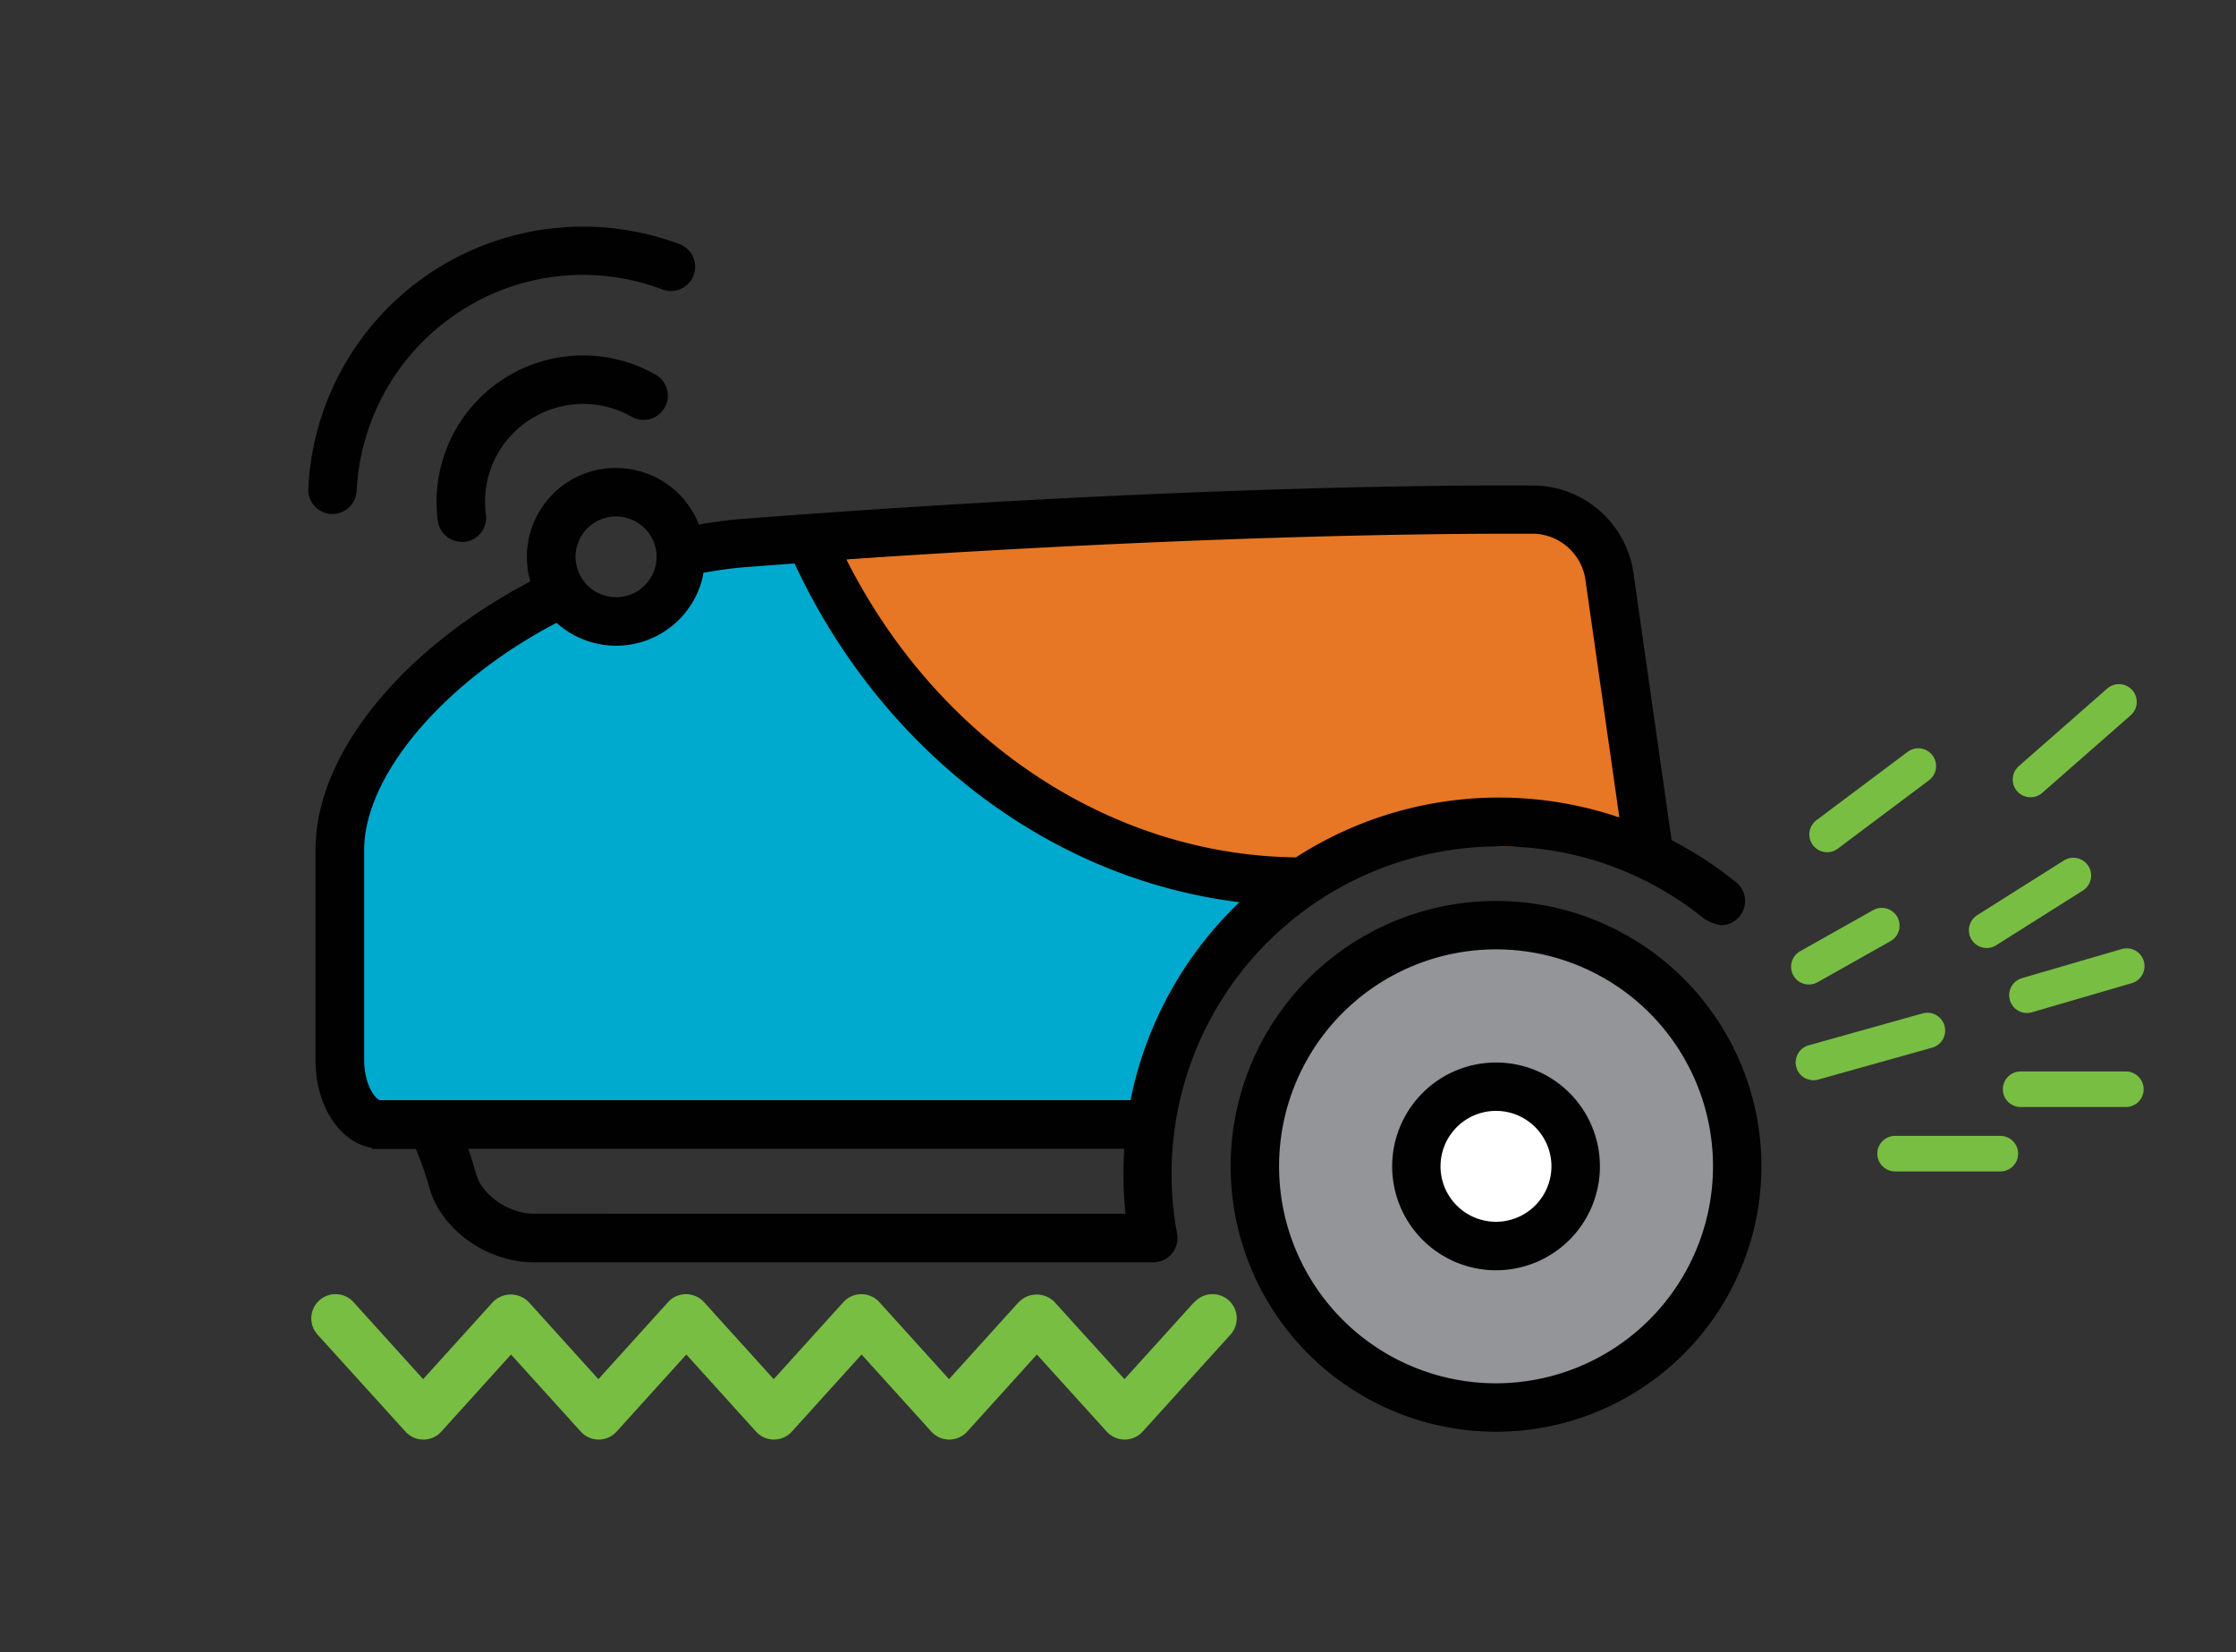
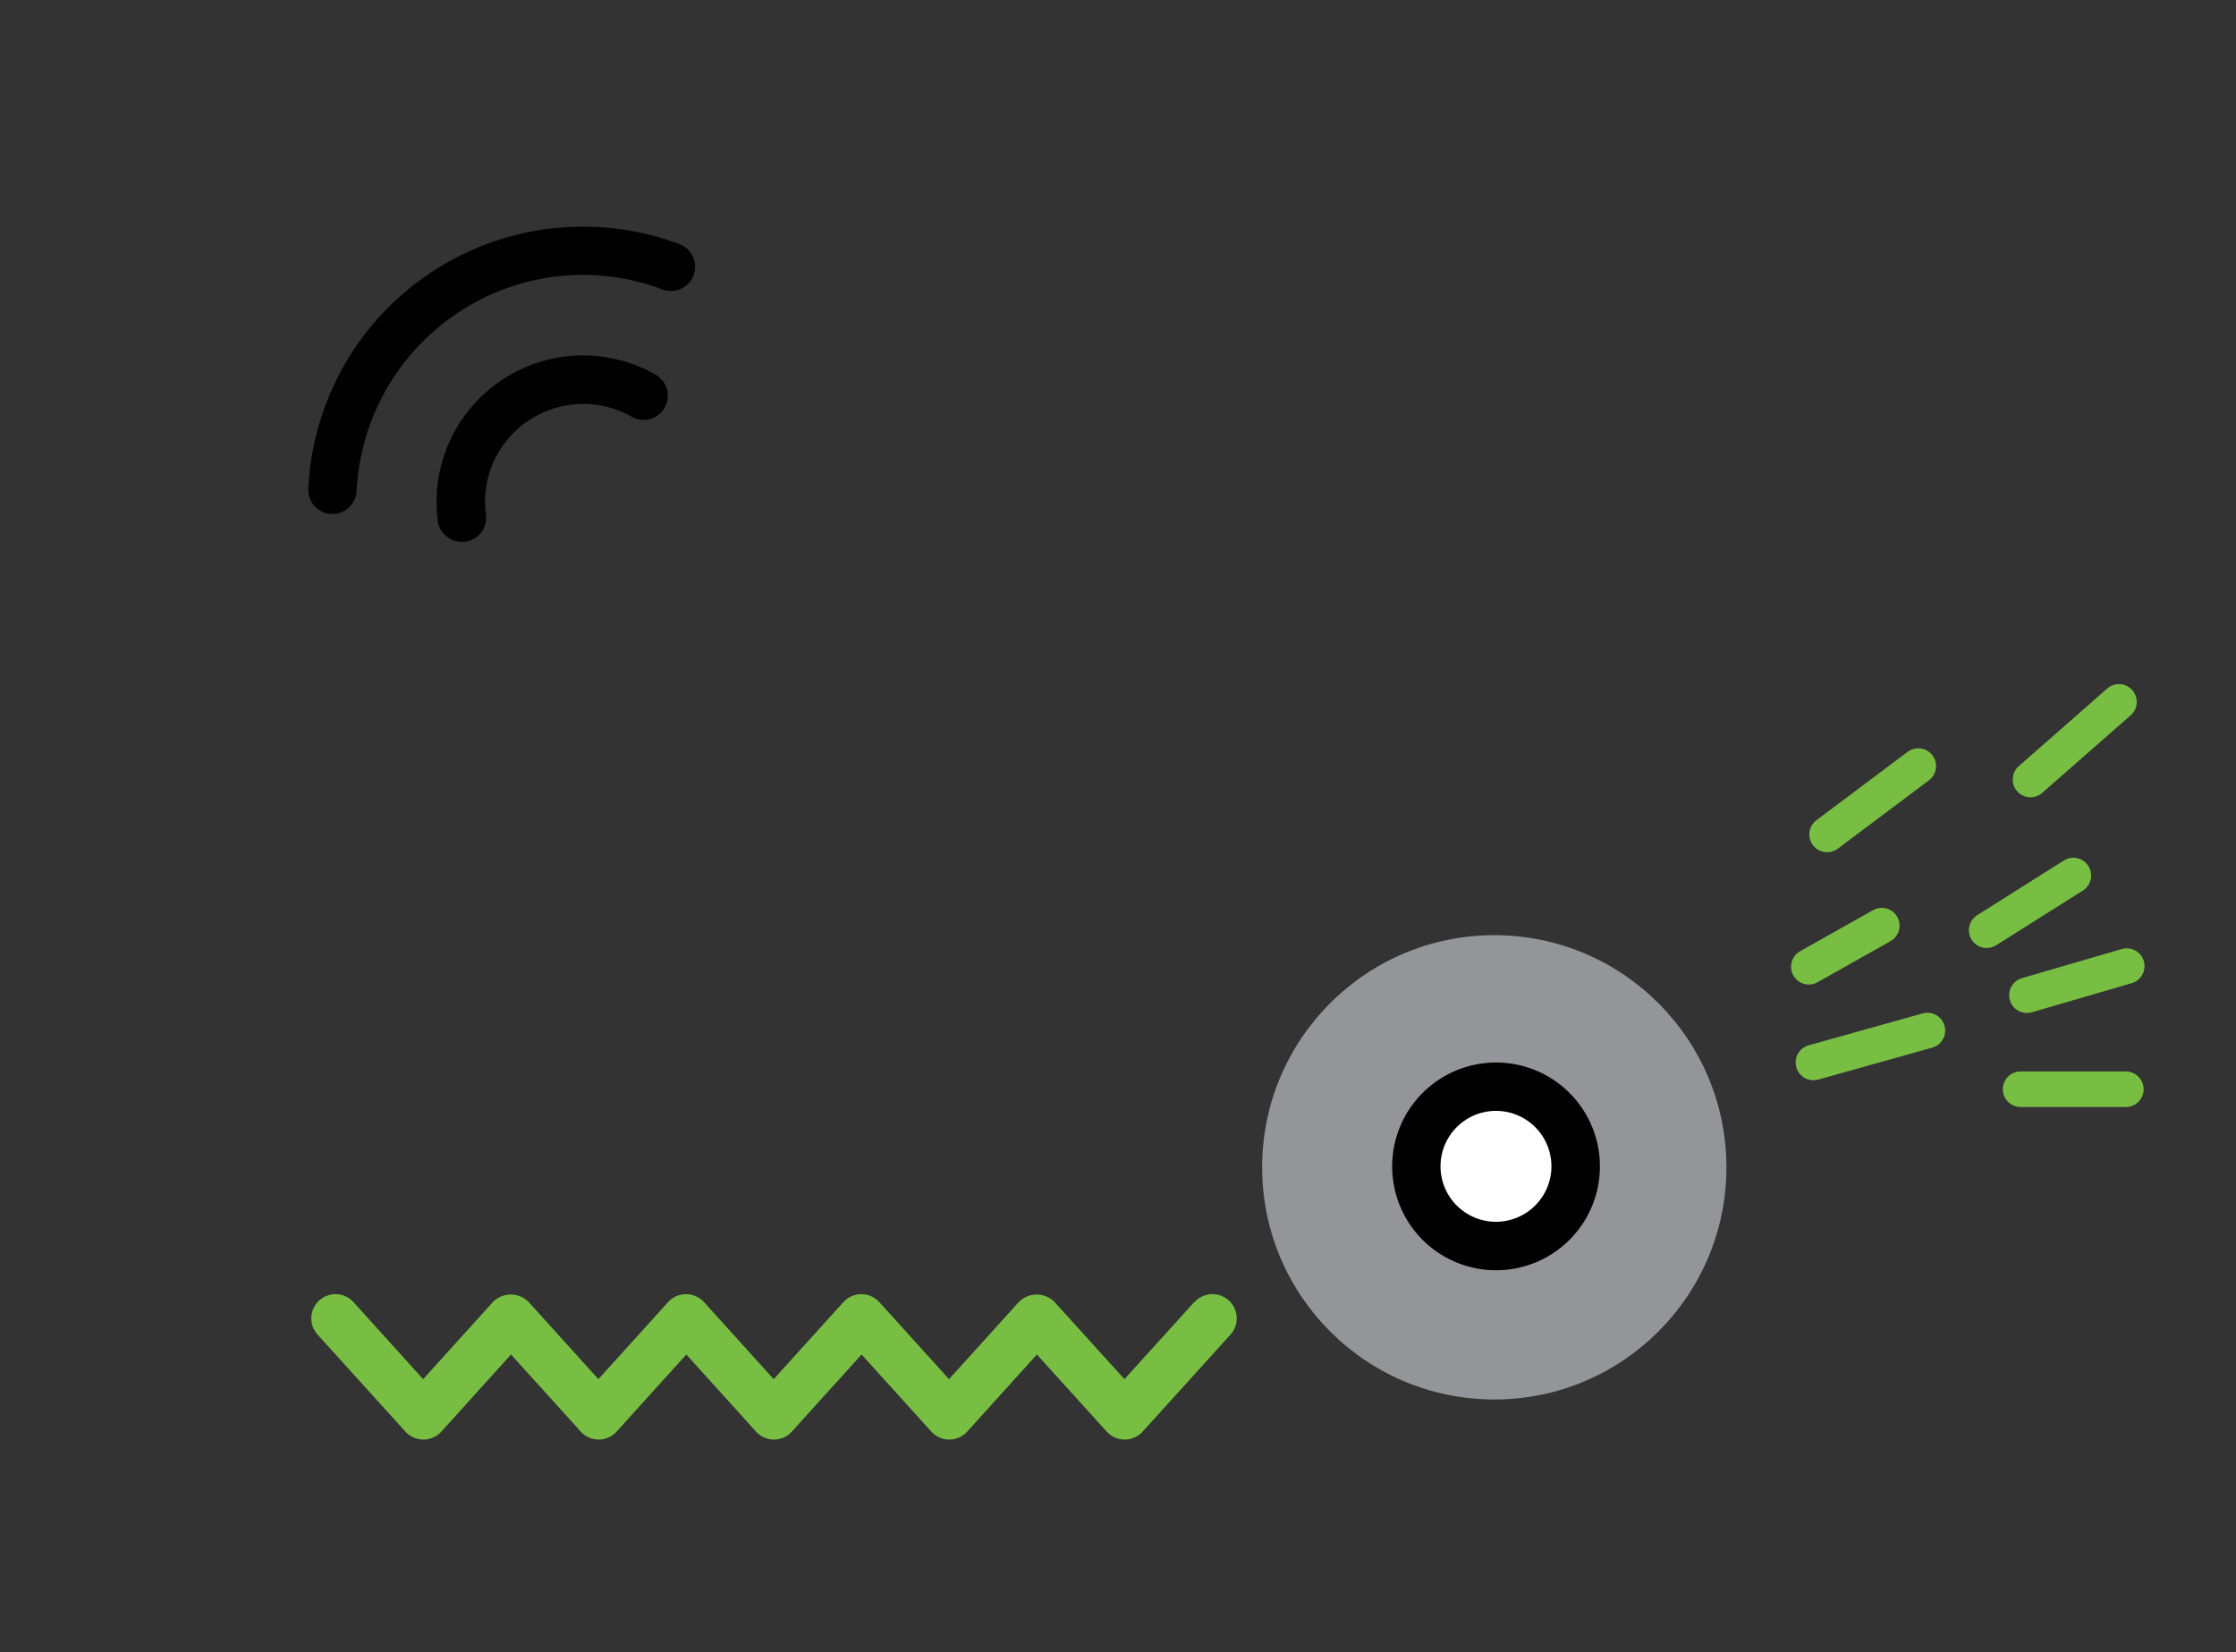
<svg xmlns="http://www.w3.org/2000/svg" id="Layer_1" data-name="Layer 1" viewBox="0 0 356.48 263.37">
  <rect x="0" y="0" width="356.48" height="263.37" fill="#333333" stroke="none" />
  <defs>
    <style>.cls-1{fill:#00a9ce;}.cls-2{fill:#e77724;}.cls-3{fill:#939598;}.cls-4{fill:#fff;}.cls-5{fill:#010101;}.cls-6{fill:#78be43;}.cls-7{fill:none;stroke:#78be43;stroke-linecap:round;stroke-linejoin:round;stroke-width:5.67px;}</style>
  </defs>
-   <polygon class="cls-1" points="60.63 175.41 180.24 175.41 203.33 141.76 176.44 132.31 156.08 122.13 134.92 89.25 126.67 89.83 111.38 83.6 103.02 98.14 88.73 99.3 73.21 101.05 59.4 116.31 50.33 135.5 53.59 175.2 60.63 175.41" />
-   <polygon class="cls-2" points="126.67 89.83 136.46 102.5 156.08 122.13 176.44 132.31 203.33 141.76 218.6 133.03 238.95 134.94 261.49 135.22 252.04 84.33 240.41 80.69 126.67 89.83" />
  <circle class="cls-3" cx="238.23" cy="186.1" r="37.01" />
  <circle class="cls-4" cx="238.23" cy="186.1" r="12.22" />
-   <path class="cls-5" d="M238.51,143.63a42.31,42.31,0,1,0,42.31,42.31A42.31,42.31,0,0,0,238.51,143.63Zm0,76.9a34.59,34.59,0,1,1,34.59-34.59A34.62,34.62,0,0,1,238.51,220.53Z" />
  <path class="cls-5" d="M238.51,169.39a16.56,16.56,0,1,0,16.56,16.55A16.55,16.55,0,0,0,238.51,169.39Zm0,25.39a8.84,8.84,0,1,1,8.83-8.84A8.85,8.85,0,0,1,238.51,194.78Z" />
  <path class="cls-6" d="M190.39,207.59l-11.12,12.28-11.13-12.28a4,4,0,0,0-5.73,0L151.3,219.87l-11.11-12.28a3.87,3.87,0,0,0-5.73,0l-11.11,12.28-11.11-12.28a3.87,3.87,0,0,0-5.73,0L95.4,219.87,84.3,207.59a4,4,0,0,0-5.73,0L67.46,219.87l-11.1-12.28a3.86,3.86,0,1,0-5.73,5.18l14,15.45a3.86,3.86,0,0,0,5.74,0l11.1-12.28,11.11,12.28a3.85,3.85,0,0,0,5.73,0l11.11-12.28,11.1,12.28a3.85,3.85,0,0,0,5.73,0l11.11-12.28,11.11,12.28a3.86,3.86,0,0,0,2.86,1.28h0a3.89,3.89,0,0,0,2.87-1.27l11.11-12.29,11.13,12.29a3.87,3.87,0,0,0,5.73,0l14-15.46a3.86,3.86,0,0,0-5.73-5.18Z" />
  <path class="cls-5" d="M84.44,66.93a15.66,15.66,0,0,1,16.27-.49,3.86,3.86,0,1,0,3.8-6.72A23.36,23.36,0,0,0,69.79,83a3.87,3.87,0,0,0,3.83,3.38l.49,0A3.86,3.86,0,0,0,77.46,82,15.55,15.55,0,0,1,84.44,66.93Z" />
  <path class="cls-5" d="M52.81,81.94H53a3.87,3.87,0,0,0,3.86-3.67A36.24,36.24,0,0,1,73.22,49.72a35.82,35.82,0,0,1,32.39-3.57,3.86,3.86,0,1,0,2.7-7.24,43.85,43.85,0,0,0-59.16,39A3.86,3.86,0,0,0,52.81,81.94Z" />
-   <path class="cls-5" d="M101.15,74.92a14.43,14.43,0,0,0-3-.32,14.18,14.18,0,0,0-13.6,18.09c-19.7,10.35-34.25,27-34.25,42.81V169c0,7.33,3.87,13.13,9,14v.17h7a50,50,0,0,1,2.16,6.23c1.9,6.64,9.19,11.84,16.59,11.84l98.81,0h0a3.86,3.86,0,0,0,3.8-4.56A52.19,52.19,0,0,1,239,134.94a51.53,51.53,0,0,1,32.59,11.45,7.08,7.08,0,0,0,2.77,1.11,3.86,3.86,0,0,0,2.06-7.12v0a59.53,59.53,0,0,0-9.92-6.44l-6.12-42.85a16.25,16.25,0,0,0-15.51-13.68c-.48,0-48.71-.67-126.55,5.32-2.31.18-4.61.5-6.9.89A14.13,14.13,0,0,0,101.15,74.92ZM91.9,87.43a6.46,6.46,0,0,1,6.28-5.1,6.3,6.3,0,0,1,1.36.15,6.44,6.44,0,0,1,5,7.63,6.47,6.47,0,0,1-6.29,5.1,6.88,6.88,0,0,1-1.35-.14A6.45,6.45,0,0,1,91.9,87.43ZM85.1,193.49c-3.94,0-8.22-2.92-9.16-6.23-.45-1.58-.88-2.93-1.29-4.12H179.24c-.08,1.3-.14,2.61-.14,3.93a60.26,60.26,0,0,0,.34,6.44ZM239.78,85.09c3.16,0,4.84,0,4.93,0a8.6,8.6,0,0,1,8,7l5.46,38.23a59.71,59.71,0,0,0-51.56,6.36c-29.65-.33-57.16-18.71-71.68-47.5C189.47,85.48,226.9,85.09,239.78,85.09ZM118.87,90.41l7.8-.58c14,30.05,40.92,50.34,70.94,54a59.79,59.79,0,0,0-17.37,31.56H60.63c-.64,0-2.57-2.28-2.57-6.43V135.5c0-11.86,12.69-26.8,30.67-36.21a14,14,0,0,0,6.52,3.33,13.75,13.75,0,0,0,3,.32,14.16,14.16,0,0,0,13.84-11.22c0-.14,0-.28.07-.41C114.35,90.92,116.6,90.59,118.87,90.41Z" />
-   <line class="cls-7" x1="302.13" y1="183.92" x2="318.91" y2="183.92" />
  <line class="cls-7" x1="322.14" y1="173.65" x2="338.92" y2="173.65" />
  <line class="cls-7" x1="316.73" y1="148.3" x2="330.55" y2="139.58" />
  <line class="cls-7" x1="288.38" y1="154.12" x2="300.01" y2="147.57" />
  <line class="cls-7" x1="289.11" y1="169.38" x2="307.28" y2="164.29" />
  <line class="cls-7" x1="291.29" y1="133.03" x2="305.83" y2="122.13" />
  <line class="cls-7" x1="323.72" y1="124.27" x2="337.82" y2="111.9" />
  <line class="cls-7" x1="323.15" y1="158.66" x2="339.06" y2="154.02" />
</svg>